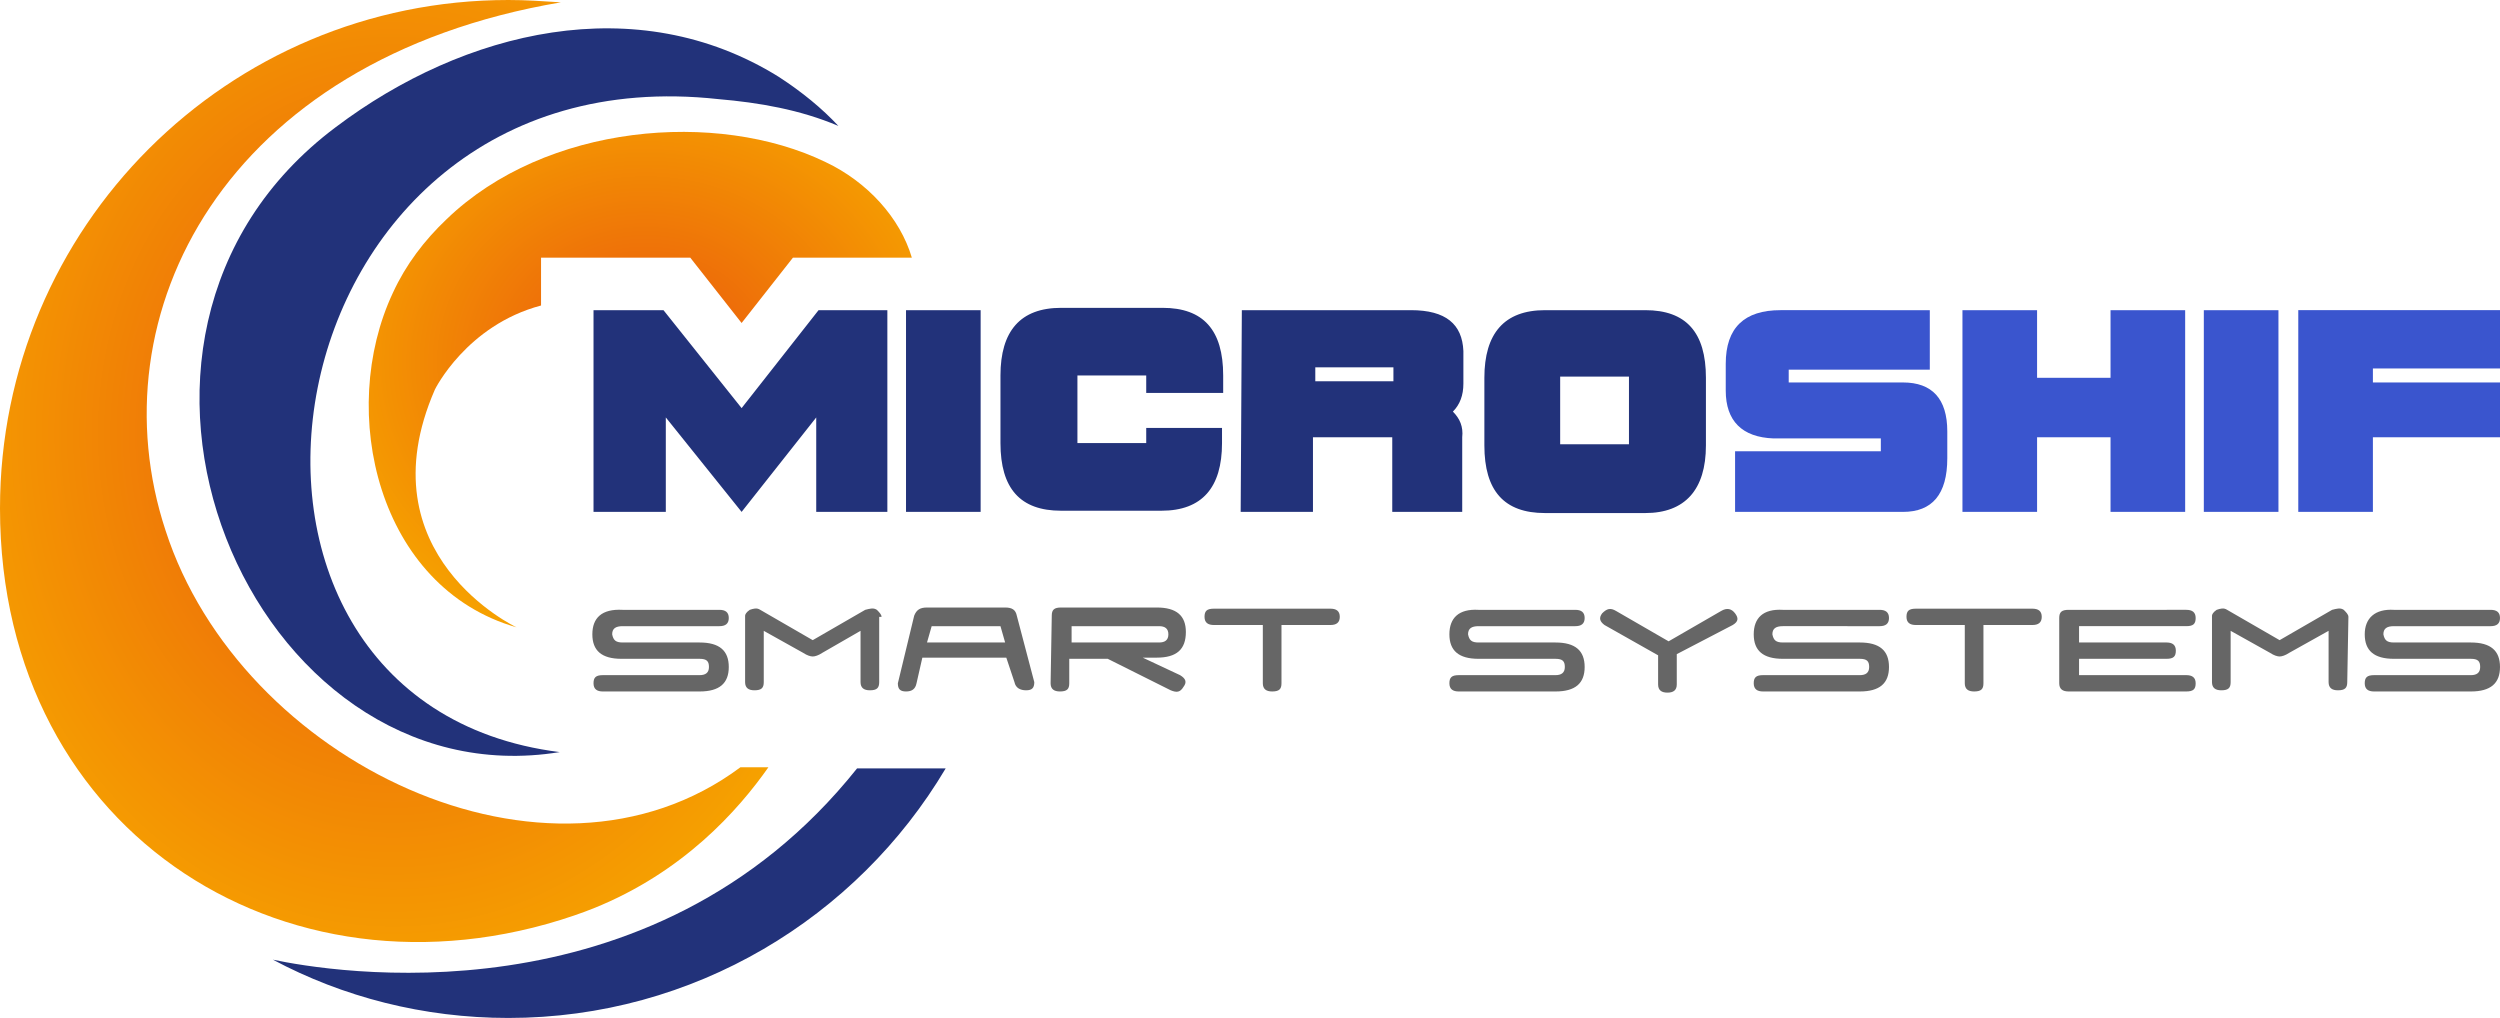
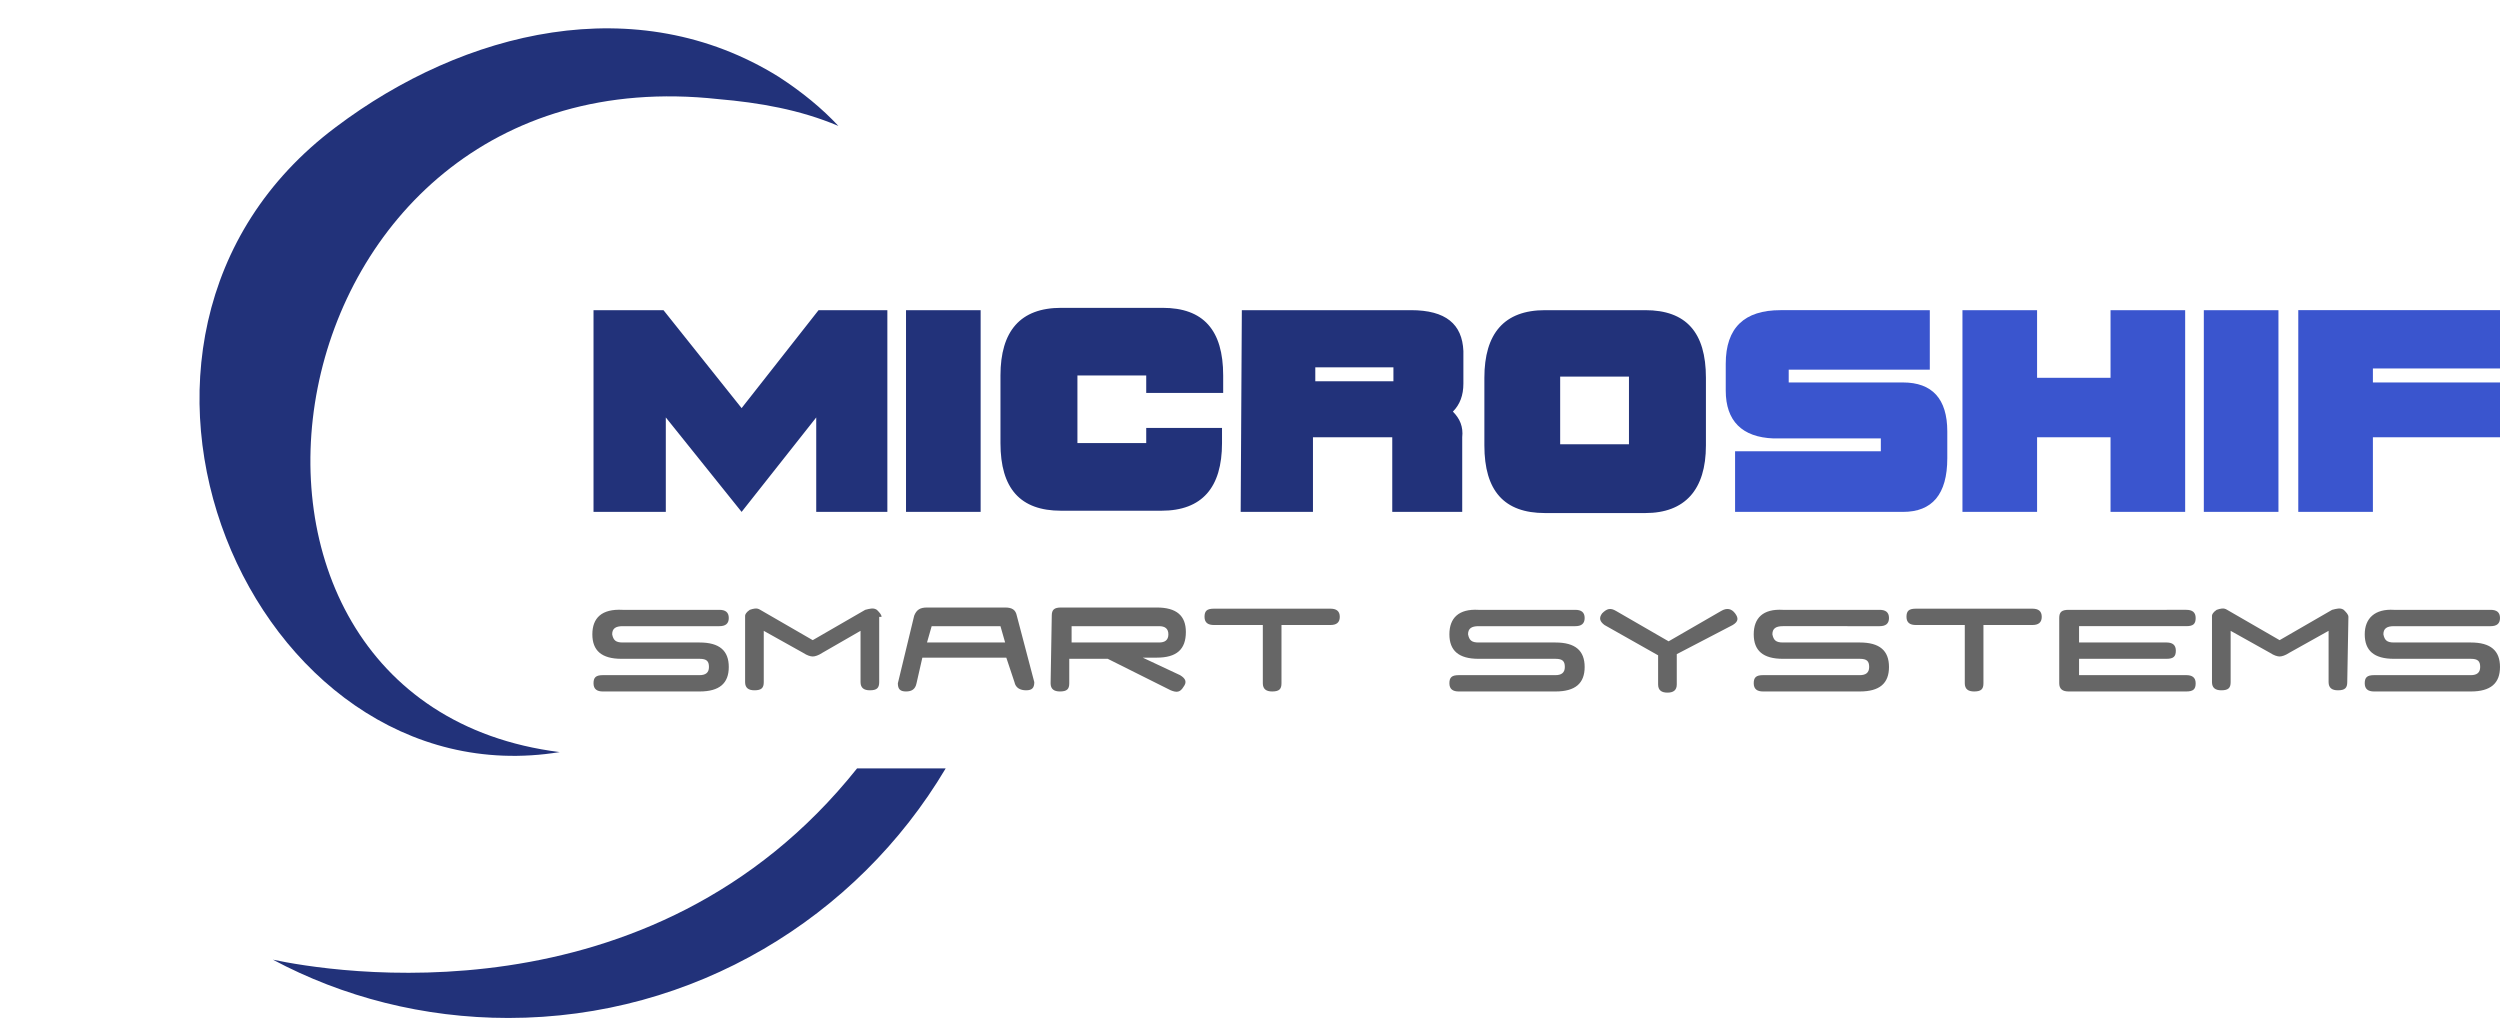
<svg xmlns="http://www.w3.org/2000/svg" version="1.1" id="Capa_1" x="0px" y="0px" viewBox="-162.2 352.9 214.4 87.3" style="enable-background:new -162.2 352.9 214.4 87.3;" xml:space="preserve">
  <style type="text/css">
	.st0{fill:#666666;}
	.st1{fill:#22327A;}
	.st2{fill:#3A55CE;}
	.st3{fill:url(#SVGID_1_);}
	.st4{fill:url(#SVGID_2_);}
</style>
  <g>
    <path class="st0" d="M-111.4,407.3c0,1.4,0.8,2.1,2.5,2.1h6.7c0.6,0,0.8,0.2,0.8,0.7s-0.3,0.7-0.8,0.7h-8.3c-0.6,0-0.8,0.2-0.8,0.7   s0.3,0.7,0.8,0.7h8.3c1.7,0,2.5-0.7,2.5-2.1c0-1.4-0.8-2.1-2.5-2.1h-6.6c-0.6,0-0.8-0.2-0.9-0.7c0-0.5,0.3-0.7,0.9-0.7h8.3   c0.5,0,0.8-0.2,0.8-0.7s-0.3-0.7-0.8-0.7h-8.3C-110.6,405.1-111.4,405.9-111.4,407.3L-111.4,407.3z M-86.6,405.8   c0-0.2-0.2-0.4-0.4-0.6c-0.3-0.2-0.6-0.1-1,0l-4.5,2.6l-4.5-2.6c-0.3-0.2-0.6-0.1-0.9,0c-0.3,0.2-0.4,0.4-0.4,0.5v5.7   c0,0.5,0.3,0.7,0.8,0.7c0.6,0,0.8-0.2,0.8-0.7V407l3.4,1.9c0.3,0.2,0.6,0.3,0.8,0.3s0.5-0.1,0.8-0.3l3.3-1.9v4.4   c0,0.5,0.3,0.7,0.8,0.7c0.6,0,0.8-0.2,0.8-0.7v-5.6H-86.6z M-85.2,411.5c0,0.5,0.2,0.7,0.7,0.7s0.8-0.2,0.9-0.7l0.5-2.2h7.2   l0.7,2.1c0.1,0.5,0.5,0.7,1,0.7s0.7-0.2,0.7-0.7l-1.5-5.7c-0.1-0.5-0.4-0.7-1-0.7h-6.7c-0.6,0-0.9,0.2-1.1,0.7L-85.2,411.5   L-85.2,411.5z M-82.7,408l0.4-1.4h5.9l0.4,1.4H-82.7L-82.7,408z M-62,407.3c0,0.5-0.3,0.7-0.8,0.7h-7.5v-1.4h7.5   C-62.3,406.6-62,406.8-62,407.3L-62,407.3z M-72.1,411.5c0,0.5,0.3,0.7,0.8,0.7c0.6,0,0.8-0.2,0.8-0.7v-2.1h3.3l5.4,2.7   c0.5,0.2,0.8,0.2,1.1-0.3c0.3-0.4,0.2-0.7-0.3-1l-3.2-1.5h1.2c1.7,0,2.5-0.7,2.5-2.2c0-1.4-0.8-2.1-2.5-2.1h-8.2   c-0.6,0-0.8,0.2-0.8,0.7L-72.1,411.5L-72.1,411.5z M-58.1,405.1c-0.6,0-0.8,0.2-0.8,0.7s0.3,0.7,0.8,0.7h4.2v5   c0,0.5,0.3,0.7,0.8,0.7c0.6,0,0.8-0.2,0.8-0.7v-5h4.2c0.5,0,0.8-0.2,0.8-0.7s-0.3-0.7-0.8-0.7H-58.1L-58.1,405.1z M-37.9,407.3   c0,1.4,0.8,2.1,2.5,2.1h6.6c0.6,0,0.8,0.2,0.8,0.7s-0.3,0.7-0.8,0.7h-8.3c-0.6,0-0.8,0.2-0.8,0.7s0.3,0.7,0.8,0.7h8.3   c1.7,0,2.5-0.7,2.5-2.1c0-1.4-0.8-2.1-2.5-2.1h-6.6c-0.6,0-0.8-0.2-0.9-0.7c0-0.5,0.3-0.7,0.9-0.7h8.3c0.5,0,0.8-0.2,0.8-0.7   s-0.3-0.7-0.8-0.7h-8.3C-37.1,405.1-37.9,405.9-37.9,407.3L-37.9,407.3z M-13.6,406.5c0.5-0.3,0.5-0.6,0.2-1   c-0.3-0.4-0.7-0.5-1.2-0.2l-4.5,2.6l-4.5-2.6c-0.5-0.3-0.8-0.2-1.2,0.2c-0.3,0.4-0.2,0.7,0.2,1l4.6,2.6v2.5c0,0.5,0.3,0.7,0.8,0.7   s0.8-0.2,0.8-0.7V409L-13.6,406.5L-13.6,406.5z M-11.8,407.3c0,1.4,0.8,2.1,2.5,2.1h6.6c0.6,0,0.8,0.2,0.8,0.7s-0.3,0.7-0.8,0.7   H-11c-0.6,0-0.8,0.2-0.8,0.7s0.3,0.7,0.8,0.7h8.3c1.7,0,2.5-0.7,2.5-2.1c0-1.4-0.8-2.1-2.5-2.1h-6.6c-0.6,0-0.8-0.2-0.9-0.7   c0-0.5,0.3-0.7,0.9-0.7H-1c0.5,0,0.8-0.2,0.8-0.7s-0.3-0.7-0.8-0.7h-8.3C-11,405.1-11.8,405.9-11.8,407.3L-11.8,407.3z M2.1,405.1   c-0.6,0-0.8,0.2-0.8,0.7s0.3,0.7,0.8,0.7h4.2v5c0,0.5,0.3,0.7,0.8,0.7c0.6,0,0.8-0.2,0.8-0.7v-5h4.2c0.5,0,0.8-0.2,0.8-0.7   s-0.3-0.7-0.8-0.7H2.1L2.1,405.1z M14.4,411.5c0,0.5,0.3,0.7,0.8,0.7h10.1c0.6,0,0.8-0.2,0.8-0.7s-0.3-0.7-0.8-0.7h-9.2v-1.4h7.5   c0.6,0,0.8-0.2,0.8-0.7s-0.3-0.7-0.8-0.7h-7.5v-1.4h9.2c0.6,0,0.8-0.2,0.8-0.7s-0.3-0.7-0.8-0.7H15.2c-0.6,0-0.8,0.2-0.8,0.7V411.5   L14.4,411.5z M39.2,405.8c0-0.2-0.2-0.4-0.4-0.6c-0.3-0.2-0.6-0.1-1,0l-4.5,2.6l-4.5-2.6c-0.3-0.2-0.6-0.1-0.9,0   c-0.3,0.2-0.4,0.4-0.4,0.5v5.7c0,0.5,0.3,0.7,0.8,0.7c0.6,0,0.8-0.2,0.8-0.7V407l3.4,1.9c0.3,0.2,0.6,0.3,0.8,0.3   c0.2,0,0.5-0.1,0.8-0.3l3.4-1.9v4.4c0,0.5,0.3,0.7,0.8,0.7c0.6,0,0.8-0.2,0.8-0.7L39.2,405.8L39.2,405.8z M40.6,407.3   c0,1.4,0.8,2.1,2.5,2.1h6.6c0.6,0,0.8,0.2,0.8,0.7s-0.3,0.7-0.8,0.7h-8.3c-0.6,0-0.8,0.2-0.8,0.7s0.3,0.7,0.8,0.7h8.3   c1.7,0,2.5-0.7,2.5-2.1c0-1.4-0.8-2.1-2.5-2.1h-6.6c-0.6,0-0.8-0.2-0.9-0.7c0-0.5,0.3-0.7,0.9-0.7h8.3c0.5,0,0.8-0.2,0.8-0.7   s-0.3-0.7-0.8-0.7h-8.3C41.5,405.1,40.6,405.9,40.6,407.3z" />
    <g>
      <path class="st1" d="M-98.6,396.8l-6.5-8.1v8.1h-6.2v-17.3h6l6.7,8.4l6.6-8.4h5.9v17.3h-6.1v-8.1L-98.6,396.8L-98.6,396.8z     M-84.5,396.8v-17.3h6.4v17.3H-84.5L-84.5,396.8z M-57.4,389.6v1.3c0,3.8-1.7,5.8-5.2,5.8h-8.6c-3.5,0-5.2-1.9-5.2-5.8v-5.8    c0-3.8,1.7-5.8,5.2-5.8h8.7c3.5,0,5.2,1.9,5.2,5.8v1.5h-6.6v-1.5h-5.9v5.8h5.9v-1.3H-57.4L-57.4,389.6z M-49.4,385.6h6.7v-1.2    h-6.7V385.6L-49.4,385.6z M-55.7,379.5h14.5c3,0,4.4,1.2,4.5,3.5v2.8c0,1-0.3,1.8-0.9,2.4c0.6,0.6,0.9,1.3,0.8,2.2v6.4h-6v-6.4    h-6.8v6.4h-6.2L-55.7,379.5L-55.7,379.5z M-22.5,391v-5.8h-5.9v5.8H-22.5L-22.5,391z M-21.1,379.5c3.5,0,5.2,1.9,5.2,5.8v5.8    c0,3.8-1.8,5.8-5.2,5.8h-8.6c-3.5,0-5.2-1.9-5.2-5.8v-5.8c0-3.8,1.7-5.8,5.2-5.8H-21.1z" />
      <path class="st2" d="M-13.4,391.6h12.5v-1.1h-9.2c-2.7-0.1-4.1-1.5-4.1-4.1v-2.3c0-3.1,1.6-4.6,4.7-4.6H3.3v5.1H-8.8v1.1H1    c2.5,0,3.8,1.4,3.8,4.2v2.3c0,3.1-1.3,4.6-3.8,4.6h-14.4V391.6L-13.4,391.6z M12.5,390.4v6.4H6.1v-17.3h6.4v5.8h6.3v-5.8h6.4v17.3    h-6.4v-6.4H12.5L12.5,390.4z M26.8,396.8v-17.3h6.4v17.3H26.8L26.8,396.8z M52.2,384.5H41.3v1.2h10.9v4.7H41.3v6.4h-6.4v-17.3    h17.3V384.5L52.2,384.5z" />
    </g>
    <radialGradient id="SVGID_1_" cx="-507.297" cy="782.12" r="48.341" gradientTransform="matrix(-5.061450e-005 -1 0.838 -4.240483e-005 -783.931 -117.198)" gradientUnits="userSpaceOnUse">
      <stop offset="0" style="stop-color:#EA560D" />
      <stop offset="1" style="stop-color:#F6A200" />
    </radialGradient>
-     <path class="st3" d="M-118.6,352.9c1.5,0,3,0.1,4.5,0.2c-28.9,4.9-40,26.8-33.9,45.3c6.4,19.8,32.8,32.6,49.3,20.3h2.4   c-2.6,3.7-7.3,9-15,12.1c-0.5,0.2-0.8,0.3-0.8,0.3l0.3-0.1c-25,9.3-50.4-6.3-50.4-34.5C-162.2,372.4-142.7,352.9-118.6,352.9z" />
    <path class="st1" d="M-95.4,359.5c2,1.3,3.7,2.7,5.1,4.2c-3.3-1.4-6.8-2-10.3-2.3c-39.3-4.3-47.8,51.7-13.6,56   c-26.4,4.3-43.5-35.4-19.2-53.6C-122.4,355.5-107.6,351.9-95.4,359.5z" />
    <radialGradient id="SVGID_2_" cx="-106.8" cy="1116.462" r="28.629" gradientTransform="matrix(1 7.695339e-005 -6.839618e-005 0.889 5.005566e-002 -608.608)" gradientUnits="userSpaceOnUse">
      <stop offset="0" style="stop-color:#EA560D" />
      <stop offset="1" style="stop-color:#F6A200" />
    </radialGradient>
-     <path class="st4" d="M-115.8,379.1c-6.4,1.7-9.1,7.2-9.1,7.2c-6.2,14.2,7,20.4,7,20.4c-11.9-3.4-15.4-18.5-10.6-28.7   c1.1-2.4,2.7-4.5,4.6-6.3c8.5-8.2,23.2-9.4,32.5-4.9c3.6,1.7,6.4,4.8,7.4,8.2h-10.2l-4.4,5.6l-4.4-5.6h-12.8L-115.8,379.1   L-115.8,379.1z" />
    <path class="st1" d="M-81.1,418.8c-7.6,12.8-21.6,21.4-37.5,21.4c-7.3,0-14.2-1.8-20.2-5c4.7,1,32.4,5.8,50.1-16.4H-81.1z" />
  </g>
</svg>